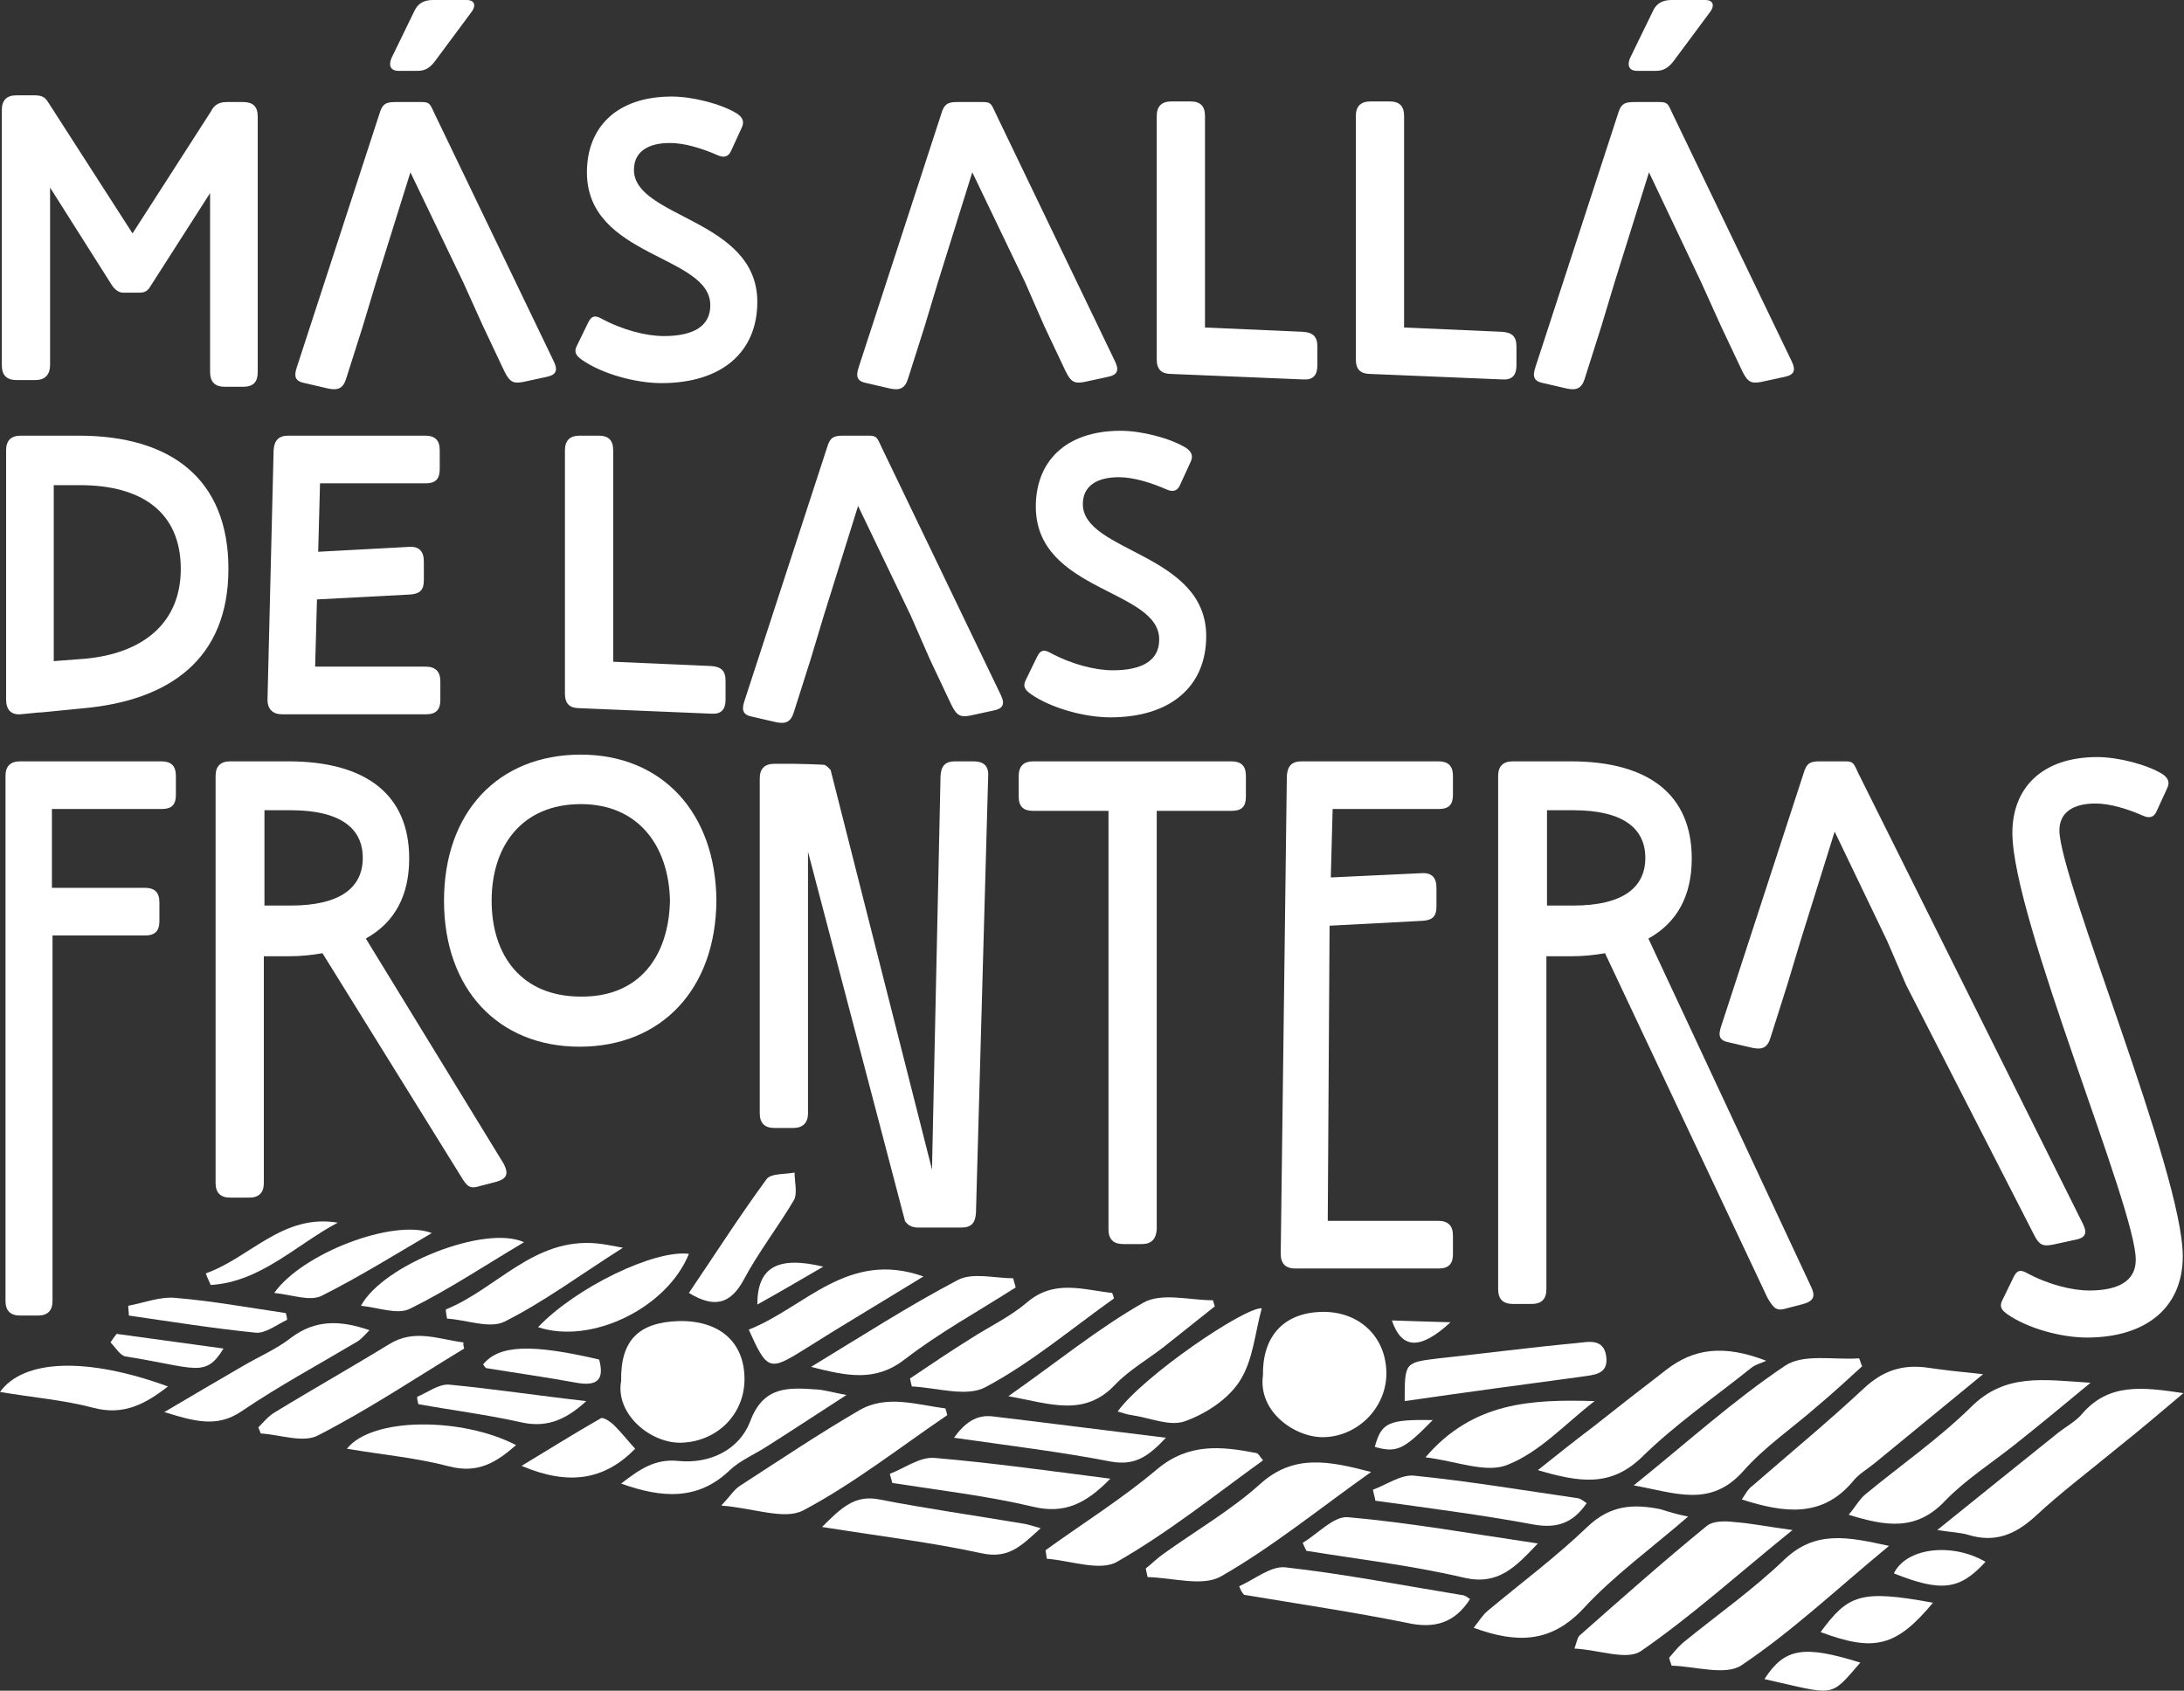
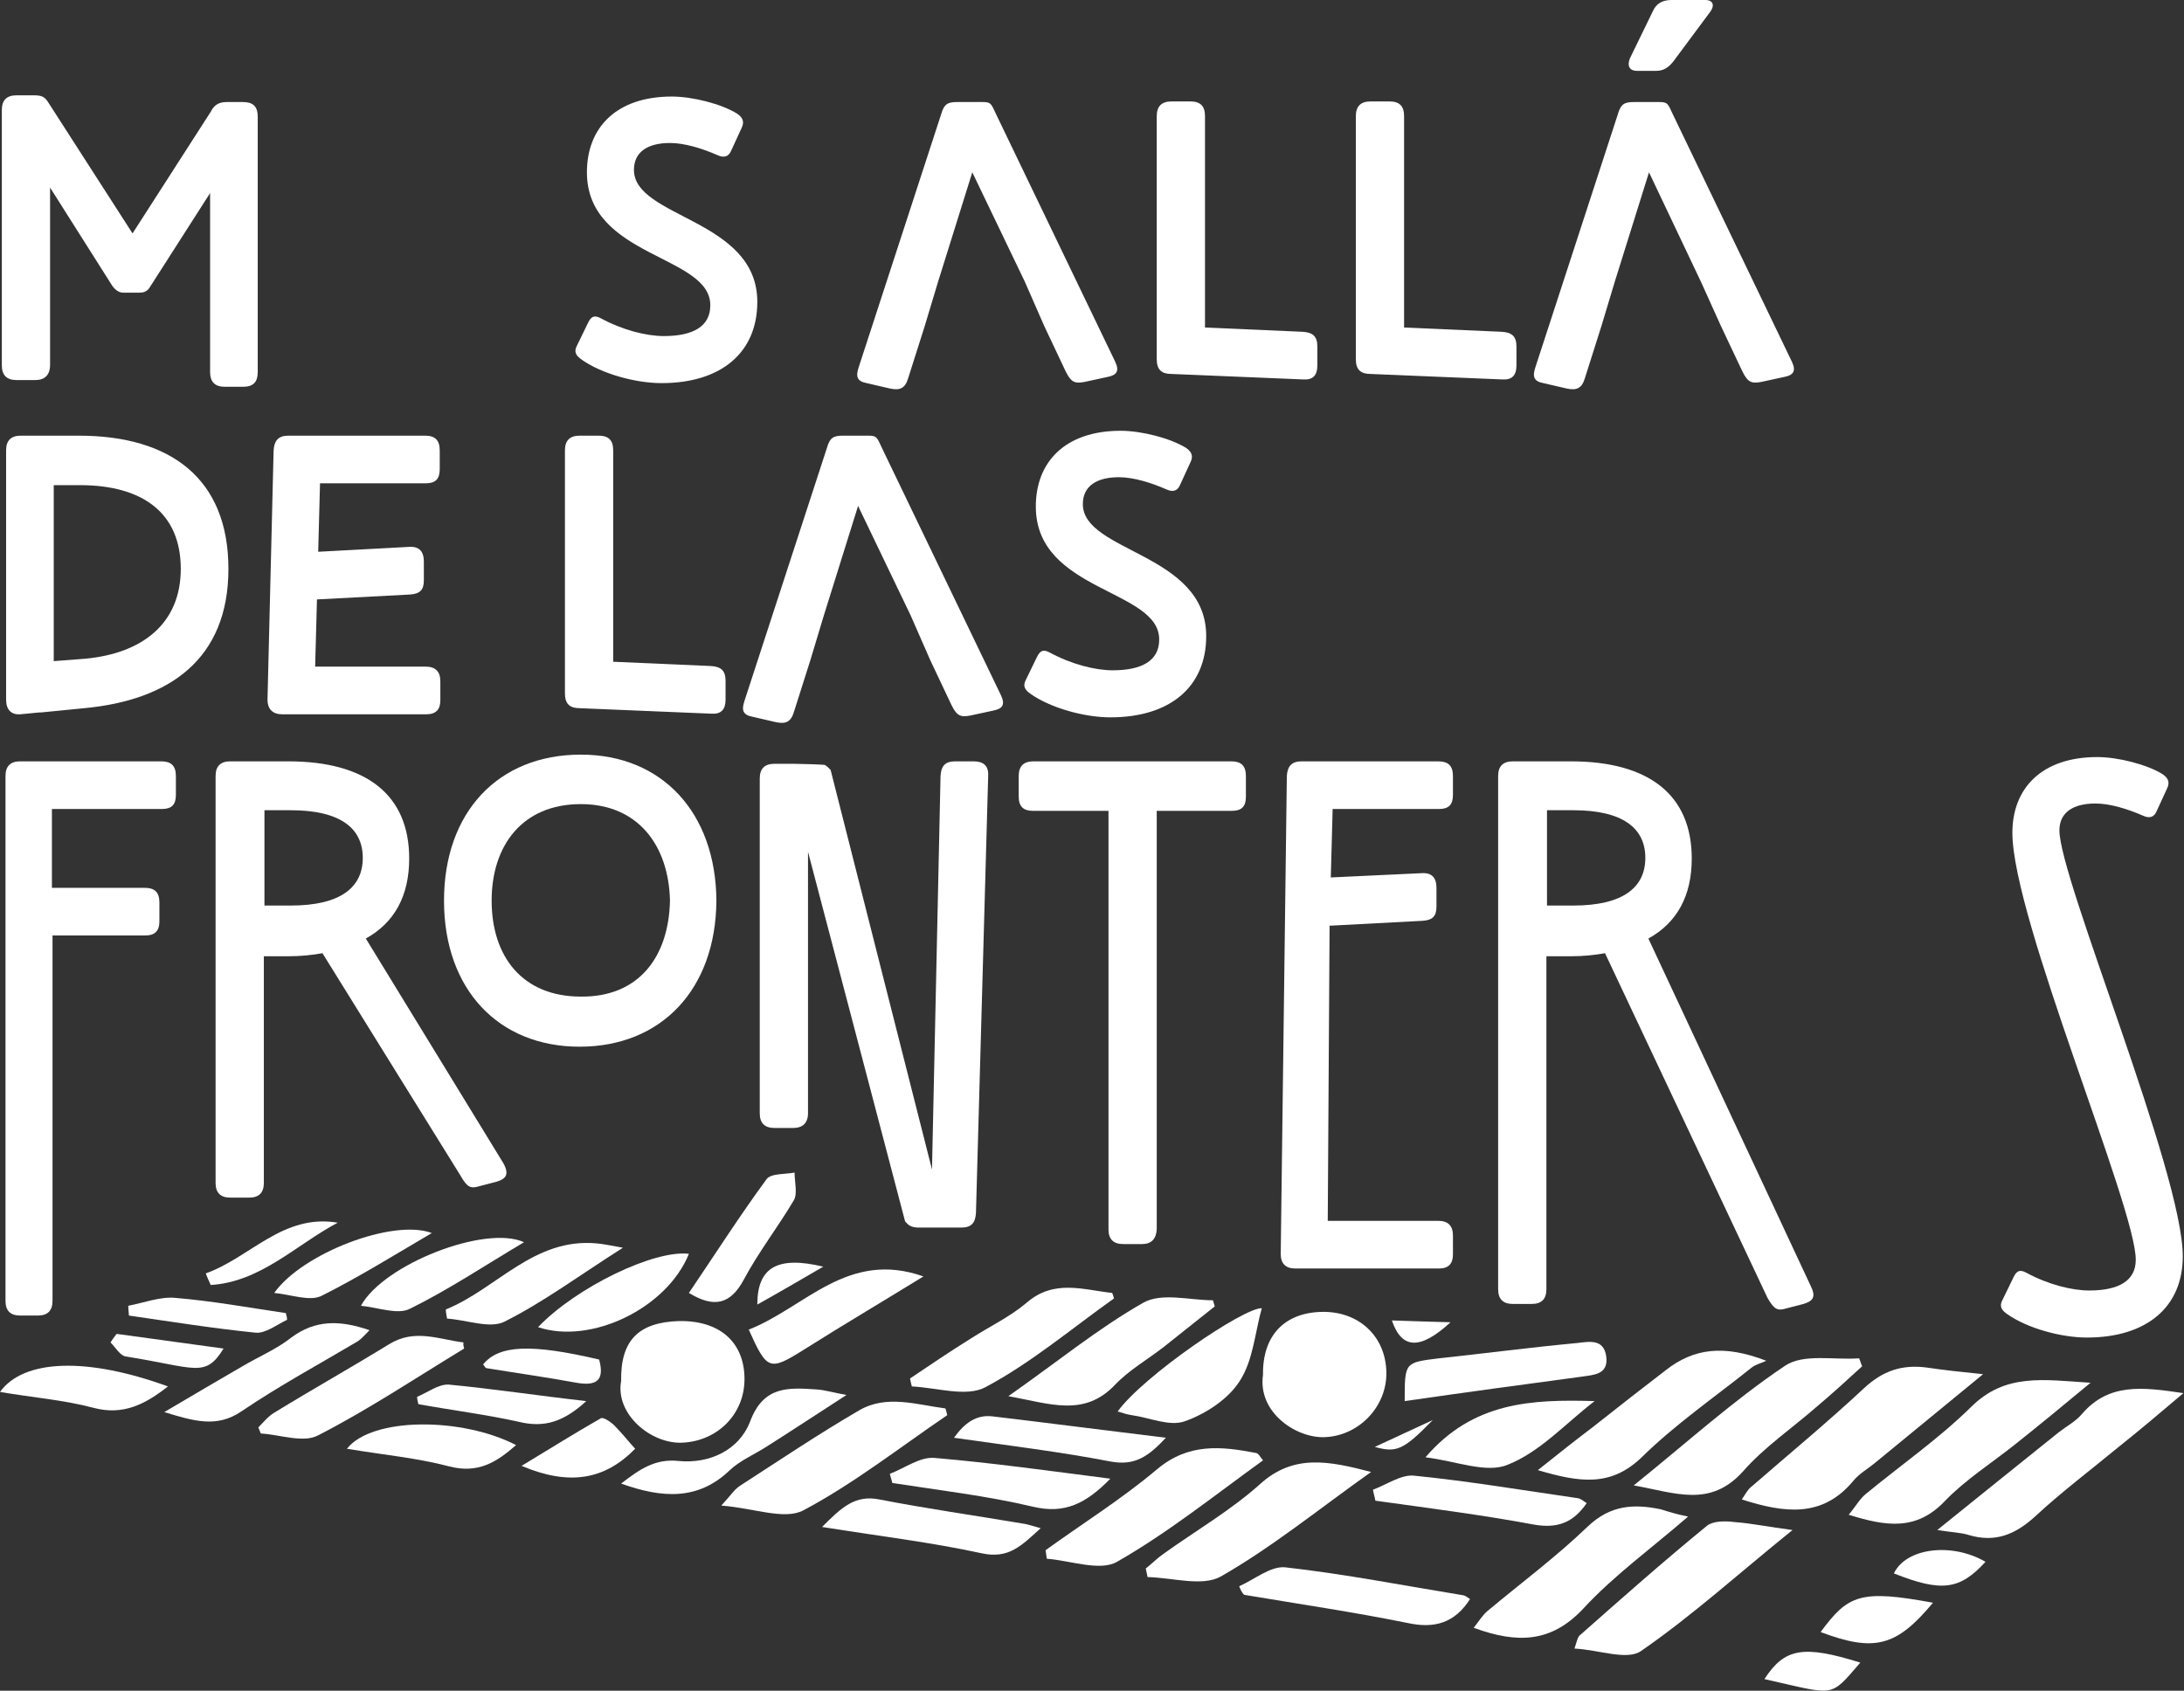
<svg xmlns="http://www.w3.org/2000/svg" width="412" height="319" viewBox="0 0 412 319" fill="none">
  <rect x="0" y="0" width="412" height="319" fill="#333333" stroke="none" />
  <path d="M6.682 71.708H3.111C1.267 71.708 0.346 70.786 0.346 68.941V20.751C0.346 18.907 1.267 17.984 3.111 17.984H6.222C7.604 17.984 8.295 18.1 8.987 19.137L25.001 44.039L39.748 21.097C40.325 19.944 41.131 19.253 42.744 19.253H45.855C47.698 19.253 48.62 20.059 48.62 22.019V70.21C48.62 72.054 47.813 72.976 45.855 72.976H42.398C40.555 72.976 39.633 72.054 39.633 70.21V36.43L28.342 54.069C27.766 55.107 26.96 55.222 26.268 55.222H23.273C22.582 55.222 21.89 54.876 21.199 53.954L9.447 35.393V68.826C9.447 70.786 8.411 71.708 6.682 71.708Z" fill="white" />
-   <path d="M87.332 53.147L77.424 32.511L70.972 53.147L68.437 61.563L65.326 71.363C64.75 73.323 63.713 73.669 61.985 73.323L57.492 72.285C55.648 71.939 55.418 71.017 55.994 69.288L71.548 21.559C72.124 19.484 72.93 19.253 74.659 19.253H79.497C81.11 19.253 81.11 19.599 82.032 21.559L104.499 68.25C105.305 69.979 104.844 70.786 103.001 71.132L98.738 72.055C96.894 72.4 96.203 72.17 95.166 70.095L91.134 61.563L87.332 53.147ZM78.691 13.373H75.234C73.622 13.373 73.276 12.336 73.852 10.952L78.115 2.19C78.806 0.576 80.073 0 81.686 0H88.023C89.636 0 89.867 1.153 88.83 2.421L82.493 10.952C81.226 12.797 80.304 13.373 78.691 13.373Z" fill="white" />
  <path d="M320.867 53.147L311.074 32.511L304.622 53.147L302.087 61.563L298.977 71.363C298.401 73.323 297.364 73.669 295.636 73.323L291.142 72.285C289.299 71.939 289.068 71.017 289.644 69.288L305.198 21.559C305.774 19.484 306.581 19.253 308.309 19.253H313.033C314.646 19.253 314.646 19.599 315.567 21.559L338.034 68.25C338.84 69.979 338.379 70.786 336.536 71.132L332.273 72.055C330.43 72.4 329.738 72.17 328.701 70.095L324.669 61.563L320.867 53.147ZM312.341 13.373H308.885C307.272 13.373 306.926 12.336 307.502 10.952L311.765 2.19C312.457 0.576 313.724 0 315.337 0H321.674C323.287 0 323.517 1.153 322.48 2.421L316.143 10.952C314.876 12.797 313.839 13.373 312.341 13.373Z" fill="white" />
  <path d="M193.326 53.147L183.418 32.511L176.966 53.147L174.431 61.563L171.32 71.363C170.744 73.323 169.707 73.668 167.979 73.323L163.486 72.285C161.643 71.939 161.412 71.017 161.988 69.288L177.542 21.559C178.118 19.483 178.924 19.253 180.653 19.253H185.376C186.989 19.253 186.989 19.599 187.911 21.559L210.377 68.25C211.184 69.979 210.723 70.786 208.88 71.132L204.617 72.055C202.773 72.4 202.082 72.17 201.045 70.095L197.013 61.563L193.326 53.147Z" fill="white" />
  <path d="M110.719 32.511C110.719 24.096 116.249 18.216 126.734 18.216C130.651 18.216 136.066 19.599 139.061 21.444C140.213 22.251 140.444 23.058 139.868 24.211L137.909 28.476C137.448 29.514 136.642 29.86 135.374 29.283C132.494 28.015 129.153 26.978 126.388 26.978C122.125 26.978 119.59 28.707 119.59 32.05C119.59 41.158 142.863 41.273 142.863 56.952C142.863 66.521 136.066 72.286 124.775 72.286C119.936 72.286 113.599 70.556 109.797 67.905C108.645 67.098 108.184 66.406 108.876 65.138L110.949 60.872C111.525 59.719 112.102 59.373 113.369 60.065C117.401 62.256 121.895 63.408 125.236 63.408C130.766 63.408 133.992 61.564 133.992 57.644C134.107 48.075 110.719 48.652 110.719 32.511Z" fill="white" />
  <path d="M220.978 70.556C219.135 70.556 218.213 69.749 218.213 67.789V21.905C218.213 20.06 219.135 19.138 220.978 19.138H224.55C226.393 19.138 227.315 19.945 227.315 21.905V61.794L245.749 62.601C247.592 62.716 248.514 63.408 248.514 65.368V68.942C248.514 70.786 247.707 71.709 245.864 71.593L220.978 70.556Z" fill="white" />
  <path d="M258.537 70.556C256.693 70.556 255.771 69.749 255.771 67.789V21.905C255.771 20.06 256.693 19.138 258.537 19.138H262.108C263.952 19.138 264.873 19.945 264.873 21.905V61.794L283.307 62.601C285.151 62.716 286.072 63.408 286.072 65.368V68.942C286.072 70.786 285.266 71.709 283.422 71.593L258.537 70.556Z" fill="white" />
  <path d="M1.152 132.004V84.967C1.152 83.123 2.074 82.2 3.917 82.2H14.863C32.145 82.2 43.09 90.27 43.09 107.333C43.09 124.395 31.914 132.12 15.899 133.618L7.719 134.425H7.374L3.802 134.771C2.074 134.886 1.152 133.849 1.152 132.004ZM10.139 91.538V124.741L16.13 124.28C27.075 123.242 34.103 117.478 34.103 107.333C34.103 96.726 26.845 91.538 15.093 91.538H10.139Z" fill="white" />
  <path d="M50.463 132.004L51.615 84.967C51.73 83.123 52.537 82.2 54.38 82.2H80.188C82.031 82.2 82.953 83.007 82.953 84.967V88.541C82.953 90.386 82.146 91.193 80.303 91.193H60.371L60.026 104.105L77.192 103.182C79.036 103.067 79.957 103.989 79.957 105.949V109.523C79.957 111.368 79.151 112.06 77.307 112.175L59.795 113.097L59.45 125.779H80.303C82.146 125.779 83.068 126.701 83.068 128.546V132.12C83.068 133.849 82.262 134.771 80.418 134.771H53.228C51.5 134.771 50.463 133.849 50.463 132.004Z" fill="white" />
  <path d="M109.337 133.618C107.494 133.618 106.572 132.811 106.572 130.851V84.967C106.572 83.123 107.494 82.2 109.337 82.2H112.909C114.752 82.2 115.674 83.007 115.674 84.967V124.856L134.108 125.664C135.951 125.779 136.873 126.471 136.873 128.43V132.004C136.873 133.849 136.067 134.771 134.223 134.656L109.337 133.618Z" fill="white" />
  <path d="M195.401 95.573C195.401 87.157 200.931 81.277 211.415 81.277C215.332 81.277 220.747 82.661 223.743 84.505C224.895 85.312 225.125 86.119 224.549 87.272L222.591 91.538C222.13 92.576 221.323 92.921 220.056 92.345C217.176 91.077 213.835 90.039 211.07 90.039C206.807 90.039 204.272 91.769 204.272 95.112C204.272 104.22 227.545 104.335 227.545 120.014C227.545 129.583 220.747 135.347 209.457 135.347C204.618 135.347 198.281 133.618 194.479 130.966C193.327 130.159 192.866 129.467 193.557 128.199L195.631 123.934C196.207 122.781 196.783 122.435 198.05 123.127C202.083 125.317 206.576 126.47 209.917 126.47C215.448 126.47 218.674 124.625 218.674 120.706C218.789 111.137 195.401 111.713 195.401 95.573Z" fill="white" />
  <path d="M7.143 248.214H3.802C1.959 248.214 1.037 247.292 1.037 245.447V146.415C1.037 144.571 1.959 143.648 3.802 143.648H30.416C32.26 143.648 33.181 144.455 33.181 146.415V149.989C33.181 151.834 32.375 152.641 30.532 152.641H9.793V167.513H27.306C29.149 167.513 30.071 168.32 30.071 170.28V173.854C30.071 175.698 29.149 176.505 27.421 176.505H9.908V245.447C9.908 247.292 8.987 248.214 7.143 248.214Z" fill="white" />
  <path d="M86.87 221.813L60.832 179.849C58.873 180.195 56.8 180.425 54.38 180.425H49.772V223.197C49.772 225.041 48.85 225.964 47.007 225.964H43.435C41.592 225.964 40.67 225.041 40.67 223.197V146.415C40.67 144.571 41.592 143.648 43.435 143.648H54.38C69.127 143.648 77.192 149.989 77.192 161.979C77.192 169.012 74.427 174.084 69.012 177.082L95.05 219.623C95.972 221.467 95.626 222.39 93.668 222.966L90.557 223.773C88.713 224.35 88.138 224.004 86.87 221.813ZM49.887 152.987V170.856H54.841C64.288 170.856 68.436 167.398 68.436 161.864C68.436 156.33 64.288 152.871 54.841 152.871H49.887V152.987Z" fill="white" />
  <path d="M149.661 212.821H146.089C144.246 212.821 143.324 211.899 143.324 210.054V146.876C143.324 145.032 144.246 144.11 146.089 144.11H149.661C150.237 144.11 155.306 144.225 155.652 144.34L155.767 144.455C155.882 144.455 155.882 144.571 155.998 144.571C155.998 144.686 156.113 144.686 156.113 144.686C156.228 144.801 156.228 144.801 156.343 144.917L156.689 145.262L175.814 220.66L177.427 146.415C177.542 144.571 178.234 143.648 180.192 143.648H183.649C185.492 143.648 186.529 144.455 186.414 146.415L184.109 228.846C183.994 230.69 183.303 231.613 181.344 231.613H173.279C172.127 231.613 171.436 231.267 170.975 230.69C170.86 230.575 170.86 230.575 170.745 230.46L152.426 160.711V210.054C152.426 211.899 151.389 212.821 149.661 212.821Z" fill="white" />
  <path d="M215.447 234.725H211.875C210.032 234.725 209.11 233.803 209.11 231.959V152.987H194.824C193.096 152.987 192.174 152.18 192.174 150.335V146.415C192.174 144.571 193.096 143.648 194.939 143.648H232.268C234.111 143.648 235.033 144.455 235.033 146.415V150.335C235.033 152.18 234.226 152.987 232.383 152.987H218.212V231.959C218.097 233.803 217.175 234.725 215.447 234.725Z" fill="white" />
  <path d="M241.602 236.57L242.754 146.415C242.869 144.571 243.675 143.648 245.519 143.648H271.326C273.17 143.648 274.091 144.455 274.091 146.415V149.989C274.091 151.834 273.285 152.641 271.442 152.641H251.395L251.049 165.553L268.216 164.746C270.059 164.631 270.981 165.553 270.981 167.513V171.087C270.981 172.931 270.174 173.623 268.331 173.738L250.819 174.661L250.473 230.345H271.326C273.17 230.345 274.091 231.267 274.091 233.111V236.685C274.091 238.415 273.285 239.337 271.442 239.337H244.367C242.523 239.337 241.602 238.415 241.602 236.57Z" fill="white" />
  <path d="M333.426 244.871L302.779 179.849C300.821 180.195 298.747 180.425 296.327 180.425H291.719V243.257C291.719 245.101 290.797 246.024 288.954 246.024H285.382C283.539 246.024 282.617 245.101 282.617 243.257V146.415C282.617 144.571 283.539 143.648 285.382 143.648H296.327C311.075 143.648 319.14 149.989 319.14 161.979C319.14 169.012 316.374 174.084 310.959 177.082L341.606 242.68C342.528 244.525 342.182 245.447 340.223 246.024L337.113 246.831C335.269 247.407 334.693 247.061 333.426 244.871ZM291.834 152.987V170.856H296.788C306.236 170.856 310.383 167.398 310.383 161.864C310.383 156.33 306.236 152.871 296.788 152.871H291.834V152.987Z" fill="white" />
  <path d="M171.781 116.095L161.873 95.458L155.421 116.095L152.886 124.511L149.775 134.31C149.199 136.27 148.163 136.616 146.434 136.27L141.941 135.232C140.098 134.886 139.867 133.964 140.443 132.235L155.997 84.506C156.573 82.431 157.38 82.2 159.108 82.2H163.831C165.444 82.2 165.444 82.546 166.366 84.506L188.833 131.197C189.639 132.927 189.178 133.734 187.335 134.079L183.072 135.002C181.228 135.348 180.537 135.117 179.5 133.042L175.468 124.511L171.781 116.095Z" fill="white" />
  <path d="M374.095 259.281C366.491 265.507 360.039 270.81 353.587 276.113C352.32 277.151 350.707 278.073 349.67 279.341C343.794 286.489 336.536 285.452 328.586 282.915C329.277 281.878 329.738 280.955 330.545 280.379C337.572 274.269 344.831 268.274 351.628 261.933C355.2 258.59 358.887 257.437 363.38 258.013C366.491 258.474 369.602 258.82 374.095 259.281Z" fill="white" />
  <path d="M238.259 259.396C238.143 252.018 242.291 247.637 249.434 247.522C256.347 247.406 261.416 252.133 261.532 258.935C261.647 265.391 256.347 270.925 249.895 271.155C244.595 271.386 237.222 266.544 238.259 259.396Z" fill="white" />
  <path d="M117.172 260.55C117.057 252.941 120.398 249.482 128.117 249.251C135.721 249.136 140.33 253.171 140.445 259.973C140.56 266.66 135.491 271.848 128.808 272.194C122.933 272.539 116.02 266.89 117.172 260.55Z" fill="white" />
  <path d="M348.748 285.797C350.015 284.299 350.822 282.8 351.974 281.878C358.541 276.459 365.684 271.502 371.791 265.507C378.242 259.051 385.386 260.319 394.372 260.895C388.957 265.392 384.464 269.081 379.971 272.655C375.593 276.113 370.754 279.226 366.952 283.146C361.537 288.91 355.776 287.988 348.748 285.797Z" fill="white" />
  <path d="M365.455 288.679C373.635 282.108 381.009 276.113 388.382 270.233C389.88 269.08 391.608 268.158 392.76 266.775C397.83 260.895 404.166 261.702 411.886 262.855C407.392 266.659 403.59 269.887 399.673 273C394.373 277.381 388.843 281.531 383.889 286.143C380.087 289.601 376.285 291.1 371.331 289.601C369.833 289.14 368.335 289.14 365.455 288.679Z" fill="white" />
  <path d="M308.193 280.264C318.217 272.194 326.973 264.239 336.766 257.668C340.222 255.362 345.983 256.63 350.707 256.284C350.937 256.745 351.052 257.322 351.283 257.783C348.518 260.319 345.753 262.856 342.872 265.277C338.149 269.427 332.849 273.001 328.816 277.612C322.595 284.53 316.028 281.647 308.193 280.264Z" fill="white" />
  <path d="M318.447 286.144C311.535 292.139 304.507 297.211 298.746 303.437C292.64 310.008 286.188 310.123 278.008 307.126C278.93 305.973 279.621 304.82 280.542 304.013C286.879 298.71 293.561 293.753 299.553 287.988C303.815 283.953 308.193 283.723 313.263 284.76C314.761 285.221 316.143 285.682 318.447 286.144Z" fill="white" />
-   <path d="M356.352 291.677C346.443 299.862 338.033 307.817 328.585 314.158C325.59 316.233 319.829 314.389 315.336 314.273C315.221 313.812 314.99 313.351 314.875 312.775C315.681 311.852 316.488 310.815 317.41 310.008C323.746 304.82 330.659 299.978 336.535 294.329C342.411 288.68 348.517 289.948 356.352 291.677Z" fill="white" />
  <path d="M338.148 288.68C328.01 296.865 319.254 304.82 309.576 311.506C306.926 313.351 301.626 311.276 297.018 311.045C297.478 309.662 297.594 308.97 297.939 308.624C305.889 301.592 313.839 294.559 322.019 287.873C323.171 286.95 325.475 286.95 327.203 287.181C330.429 287.411 333.655 288.103 338.148 288.68Z" fill="white" />
  <path d="M290.105 277.381C294.138 274.153 297.364 271.616 300.705 269.08C305.198 265.506 309.807 261.932 314.3 258.474C319.485 254.439 325.13 253.632 333.195 256.744C332.273 257.206 331.121 257.436 330.315 258.128C323.402 263.662 316.028 268.734 309.692 274.96C303.816 280.609 297.94 279.687 290.105 277.381Z" fill="white" />
  <path d="M258.652 277.727C248.744 284.76 239.988 291.907 230.31 297.441C226.853 299.401 221.208 297.672 216.484 297.556C216.369 296.98 216.254 296.519 216.139 295.942C217.291 295.02 218.328 293.983 219.48 293.175C225.586 288.795 232.153 284.99 237.683 280.033C244.02 274.268 250.702 275.652 258.652 277.727Z" fill="white" />
  <path d="M178.695 267.005C169.708 273.115 161.068 279.917 151.505 284.99C147.933 286.835 142.173 284.529 136.066 284.068C137.795 282.223 138.486 281.07 139.523 280.379C147.012 275.536 154.385 270.579 162.104 266.083C167.289 263.085 172.934 265.045 178.349 265.737C178.465 266.083 178.58 266.544 178.695 267.005Z" fill="white" />
  <path d="M238.26 275.537C229.158 282.108 220.402 289.141 210.724 294.675C207.498 296.519 201.968 294.444 197.475 294.098C197.359 293.522 197.359 293.061 197.244 292.484C204.272 287.411 211.646 282.8 218.213 277.266C224.204 272.194 230.425 272.885 236.992 274.153C237.453 274.269 237.684 274.845 238.26 275.537Z" fill="white" />
  <path d="M190.217 263.431C199.434 256.975 207.153 250.634 215.679 245.792C219.135 243.832 224.435 245.331 228.813 245.331C228.928 245.677 229.043 246.138 229.159 246.484C225.933 249.02 222.822 251.557 219.596 254.093C216.485 256.514 213.029 258.474 210.379 261.241C204.503 267.466 198.051 264.815 190.217 263.431Z" fill="white" />
  <path d="M210.147 244.985C202.197 250.634 194.593 257.09 185.952 261.702C182.381 263.662 176.735 261.817 172.012 261.587C171.896 261.126 171.781 260.664 171.666 260.088C175.468 257.552 179.155 255.015 183.072 252.594C186.644 250.289 190.561 248.444 193.672 245.792C198.856 241.296 204.386 243.371 209.801 243.948C209.917 244.178 210.032 244.524 210.147 244.985Z" fill="white" />
-   <path d="M290.105 291.216C285.842 295.712 282.616 299.171 276.164 297.672C266.371 295.366 256.348 294.213 246.439 292.599C246.209 292.138 245.978 291.677 245.748 291.1C248.628 289.371 251.624 286.028 254.274 286.258C266.025 287.296 277.547 289.371 290.105 291.216Z" fill="white" />
  <path d="M87.561 254.44C78.459 259.973 69.473 265.968 60.025 270.81C57.26 272.309 52.882 270.695 49.195 270.464C49.08 270.119 48.85 269.657 48.734 269.312C49.656 268.389 50.578 267.236 51.73 266.545C58.873 262.164 66.247 258.013 73.39 253.632C78.229 250.635 82.722 252.71 87.446 253.287C87.331 253.632 87.446 253.978 87.561 254.44Z" fill="white" />
  <path d="M210.84 266.313C215.679 259.627 234.574 246.715 238.03 246.83C236.763 251.326 236.417 256.629 233.882 260.549C231.693 264.008 227.43 266.775 223.513 268.158C220.633 269.196 216.831 267.466 213.49 267.005C212.683 266.89 211.992 266.659 210.84 266.313Z" fill="white" />
  <path d="M233.766 299.286C236.646 298.018 239.641 295.481 242.407 295.712C253.697 296.98 264.873 299.171 276.164 301.015C276.509 301.13 276.97 301.476 277.316 301.707C274.436 306.203 270.634 307.356 265.449 306.203C255.195 304.128 244.941 302.629 234.687 300.9C234.226 300.439 233.996 299.862 233.766 299.286Z" fill="white" />
-   <path d="M191.598 242.911C184.57 247.407 177.197 251.442 170.629 256.514C165.099 260.78 159.799 259.627 153.002 257.898C162.68 252.018 171.436 246.369 180.653 241.527C183.418 240.028 187.681 241.181 191.137 241.181C191.252 241.758 191.483 242.334 191.598 242.911Z" fill="white" />
  <path d="M264.988 264.354C264.988 256.975 264.988 257.091 271.44 256.284C280.081 255.361 288.837 254.208 297.478 253.401C299.667 253.171 302.548 252.479 303.008 255.938C303.469 259.396 300.589 259.396 298.4 259.742C287.224 261.241 276.164 262.74 264.988 264.354Z" fill="white" />
  <path d="M30.992 266.429C36.407 263.201 41.016 260.549 45.739 257.783C48.85 255.938 52.191 254.555 54.956 252.364C59.45 249.021 64.058 249.021 69.704 250.981C68.782 251.903 68.206 252.595 67.515 253.056C60.141 257.437 52.652 261.472 45.509 266.314C40.901 269.427 36.638 268.158 30.992 266.429Z" fill="white" />
  <path d="M209.457 278.995C204.848 283.722 200.816 285.682 194.94 284.298C186.184 282.223 177.197 281.186 168.326 279.802C168.211 279.226 167.98 278.649 167.865 278.073C170.63 277.035 173.511 274.845 176.276 275.075C187.106 275.998 197.82 277.496 209.457 278.995Z" fill="white" />
  <path d="M174.201 240.835C170.399 243.141 167.058 245.216 163.601 247.291C159.569 249.712 155.652 252.134 151.619 254.67C145.167 258.705 144.706 258.59 141.25 250.865C151.85 246.715 159.914 235.763 174.201 240.835Z" fill="white" />
  <path d="M155.076 288.103C158.763 284.414 161.298 281.993 165.906 282.915C174.778 284.645 183.764 285.913 192.635 287.412C193.672 287.527 194.594 287.873 196.322 288.334C192.751 291.562 190.331 294.214 185.147 293.061C175.584 290.986 165.906 289.833 155.076 288.103Z" fill="white" />
  <path d="M117.172 279.918C120.743 277.151 123.624 275.191 128.002 275.652C133.878 276.229 139.408 273.577 141.482 268.274C144.016 261.357 148.855 261.818 154.155 262.164C155.653 262.279 157.151 262.74 159.685 263.201C154.155 266.775 149.431 269.888 144.708 272.886C142.403 274.384 139.638 275.537 137.68 277.382C131.689 283.146 124.891 282.685 117.172 279.918Z" fill="white" />
  <path d="M268.906 274.961C277.893 264.469 288.953 264.008 300.82 264.354C295.405 268.504 290.566 273.923 284.46 276.344C280.428 278.073 274.667 275.652 268.906 274.961Z" fill="white" />
  <path d="M258.998 281.071C261.533 280.148 264.298 278.189 266.717 278.419C277.086 279.457 287.34 281.186 297.709 282.685C298.286 282.8 298.746 283.261 299.322 283.607C296.788 287.296 293.792 288.449 289.299 287.642C279.391 285.797 269.367 284.529 259.459 283.146C259.344 282.454 259.113 281.762 258.998 281.071Z" fill="white" />
  <path d="M84.106 247.06C93.783 243.141 100.696 233.456 112.678 234.609C113.83 234.725 114.982 234.955 117.517 235.416C109.337 240.604 102.539 245.677 95.166 249.366C92.401 250.75 88.023 249.02 84.336 248.79C84.221 248.098 84.106 247.637 84.106 247.06Z" fill="white" />
  <path d="M129.959 243.948C134.798 236.8 139.522 229.422 144.591 222.504C145.397 221.352 148.163 221.582 149.891 221.236C149.891 222.966 150.467 225.156 149.776 226.424C146.78 231.497 143.093 236.224 140.328 241.412C137.793 246.138 134.683 246.83 129.959 243.948Z" fill="white" />
  <path d="M129.959 236.569C125.812 246.83 111.525 253.747 101.502 250.404C108.645 242.91 123.392 235.762 129.959 236.569Z" fill="white" />
  <path d="M219.942 271.271C216.6 274.845 214.066 276.574 209.573 275.767C200.01 273.922 190.447 272.769 179.963 271.271C182.037 268.388 184.226 266.89 187.221 267.236C197.936 268.504 208.536 269.887 219.942 271.271Z" fill="white" />
  <path d="M98.852 234.379C91.478 238.76 84.565 243.371 77.307 246.945C75.003 248.098 71.431 246.714 68.09 246.369C72.353 238.529 91.593 231.035 98.852 234.379Z" fill="white" />
  <path d="M65.441 273.346C70.165 267.351 87.101 267.351 97.355 272.655C93.668 275.883 90.212 278.073 84.797 276.69C78.691 275.076 72.354 274.499 65.441 273.346Z" fill="white" />
  <path d="M31.683 261.587C27.421 264.93 23.273 267.121 17.628 265.622C11.982 264.123 5.991 263.662 0 262.624C4.493 256.399 16.475 256.053 31.683 261.587Z" fill="white" />
  <path d="M51.73 243.947C57.03 236.454 74.197 229.882 81.455 232.649C74.197 236.915 67.515 241.065 60.602 244.524C58.413 245.561 55.072 244.293 51.73 243.947Z" fill="white" />
  <path d="M110.603 264.354C106.34 268.274 102.654 269.427 97.93 268.274C91.709 266.89 85.257 266.083 78.92 264.93C78.805 264.469 78.689 264.008 78.689 263.547C80.648 262.74 82.722 261.126 84.68 261.241C93.091 262.048 101.386 263.316 110.603 264.354Z" fill="white" />
  <path d="M98.391 276.574C103.921 273.231 108.529 270.349 113.368 267.582C113.829 267.351 115.212 268.274 115.903 268.965C117.285 270.349 118.553 271.963 119.82 273.346C114.06 279.226 107.377 280.379 98.391 276.574Z" fill="white" />
  <path d="M364.648 302.398C357.736 310.699 353.588 311.737 343.449 307.932C348.634 300.9 350.938 299.862 364.648 302.398Z" fill="white" />
  <path d="M24.195 246.369C27.191 245.792 30.186 244.639 32.952 244.87C39.979 245.446 46.892 246.715 53.92 247.752C54.035 248.213 54.151 248.559 54.151 249.02C52.192 249.943 50.003 251.672 48.16 251.441C40.21 250.634 32.26 249.366 24.311 248.213C24.311 247.637 24.195 247.06 24.195 246.369Z" fill="white" />
  <path d="M38.826 240.258C47.237 237.261 53.343 228.96 63.712 230.69C55.878 234.84 49.195 241.873 39.748 242.449C39.402 241.642 39.057 240.95 38.826 240.258Z" fill="white" />
  <path d="M91.133 257.437C94.128 253.747 100.235 253.517 113.023 256.514C114.06 260.319 112.678 261.587 108.76 260.895C103.115 259.858 97.354 259.051 91.709 258.128C91.478 258.013 91.363 257.667 91.133 257.437Z" fill="white" />
  <path d="M332.85 316.809C336.652 310.929 340.223 310.353 350.938 313.696C345.062 320.498 346.329 319.807 332.85 316.809Z" fill="white" />
  <path d="M374.555 294.675C369.716 299.978 366.26 300.439 357.273 296.865C359.578 292.023 368.219 290.986 374.555 294.675Z" fill="white" />
  <path d="M22.006 251.672C28.688 252.594 35.37 253.516 42.168 254.439C38.712 260.088 36.868 258.013 23.734 255.938C22.697 255.822 21.775 254.208 20.854 253.286C21.199 252.709 21.545 252.248 22.006 251.672Z" fill="white" />
  <path d="M155.306 238.99C150.928 241.527 147.011 243.832 142.863 246.138C142.863 239.106 146.665 236.915 155.306 238.99Z" fill="white" />
-   <path d="M270.289 267.928C264.759 273.577 263.491 274.153 259.344 273.001C260.611 268.389 261.878 267.813 270.289 267.928Z" fill="white" />
+   <path d="M270.289 267.928C264.759 273.577 263.491 274.153 259.344 273.001Z" fill="white" />
  <path d="M273.631 249.482C267.87 254.785 264.414 254.554 262.57 249.136C266.027 249.251 269.253 249.366 273.631 249.482Z" fill="white" />
  <path d="M83.76 169.934C83.76 153.332 93.898 142.38 109.567 142.38C124.891 142.38 135.029 153.332 135.145 169.934C135.029 186.65 124.775 197.487 109.337 197.487C94.014 197.487 83.76 186.65 83.76 169.934ZM126.388 169.934C126.158 159.558 120.397 151.718 109.567 151.718C98.507 151.718 92.746 159.558 92.746 169.934C92.746 180.425 98.507 188.034 109.567 188.034C120.513 188.149 126.158 180.54 126.388 169.934Z" fill="white" />
  <path d="M379.625 157.136C379.625 148.72 385.155 142.841 395.64 142.841C399.557 142.841 404.972 144.224 407.968 146.069C409.12 146.876 409.35 147.683 408.774 148.836L406.815 153.101C406.355 154.139 405.548 154.485 404.281 153.908C401.4 152.64 398.059 151.603 395.294 151.603C391.031 151.603 388.497 153.332 388.497 156.675C388.497 165.783 411.77 221.236 411.77 237.031C411.77 246.599 404.972 252.364 393.681 252.364C388.842 252.364 382.506 250.634 378.704 247.983C377.551 247.176 377.091 246.484 377.782 245.216L379.856 240.95C380.432 239.797 381.008 239.452 382.275 240.143C386.308 242.334 390.801 243.487 394.142 243.487C399.672 243.487 402.898 241.642 402.898 237.722C403.013 228.038 379.625 173.277 379.625 157.136Z" fill="white" />
-   <path d="M356.008 177.543L346.099 156.906L339.647 177.543L337.113 185.959L334.002 195.758C333.426 197.718 332.389 198.064 330.661 197.718L326.168 196.681C324.324 196.335 324.094 195.412 324.67 193.683L340.224 145.954C340.8 143.879 341.606 143.648 343.334 143.648H348.058C349.671 143.648 349.671 143.994 350.593 145.954L392.991 231.036C393.797 232.766 393.336 233.573 391.493 233.918L387.23 234.841C385.387 235.187 384.696 234.956 383.659 232.881L359.579 185.844L356.008 177.543Z" fill="white" />
</svg>